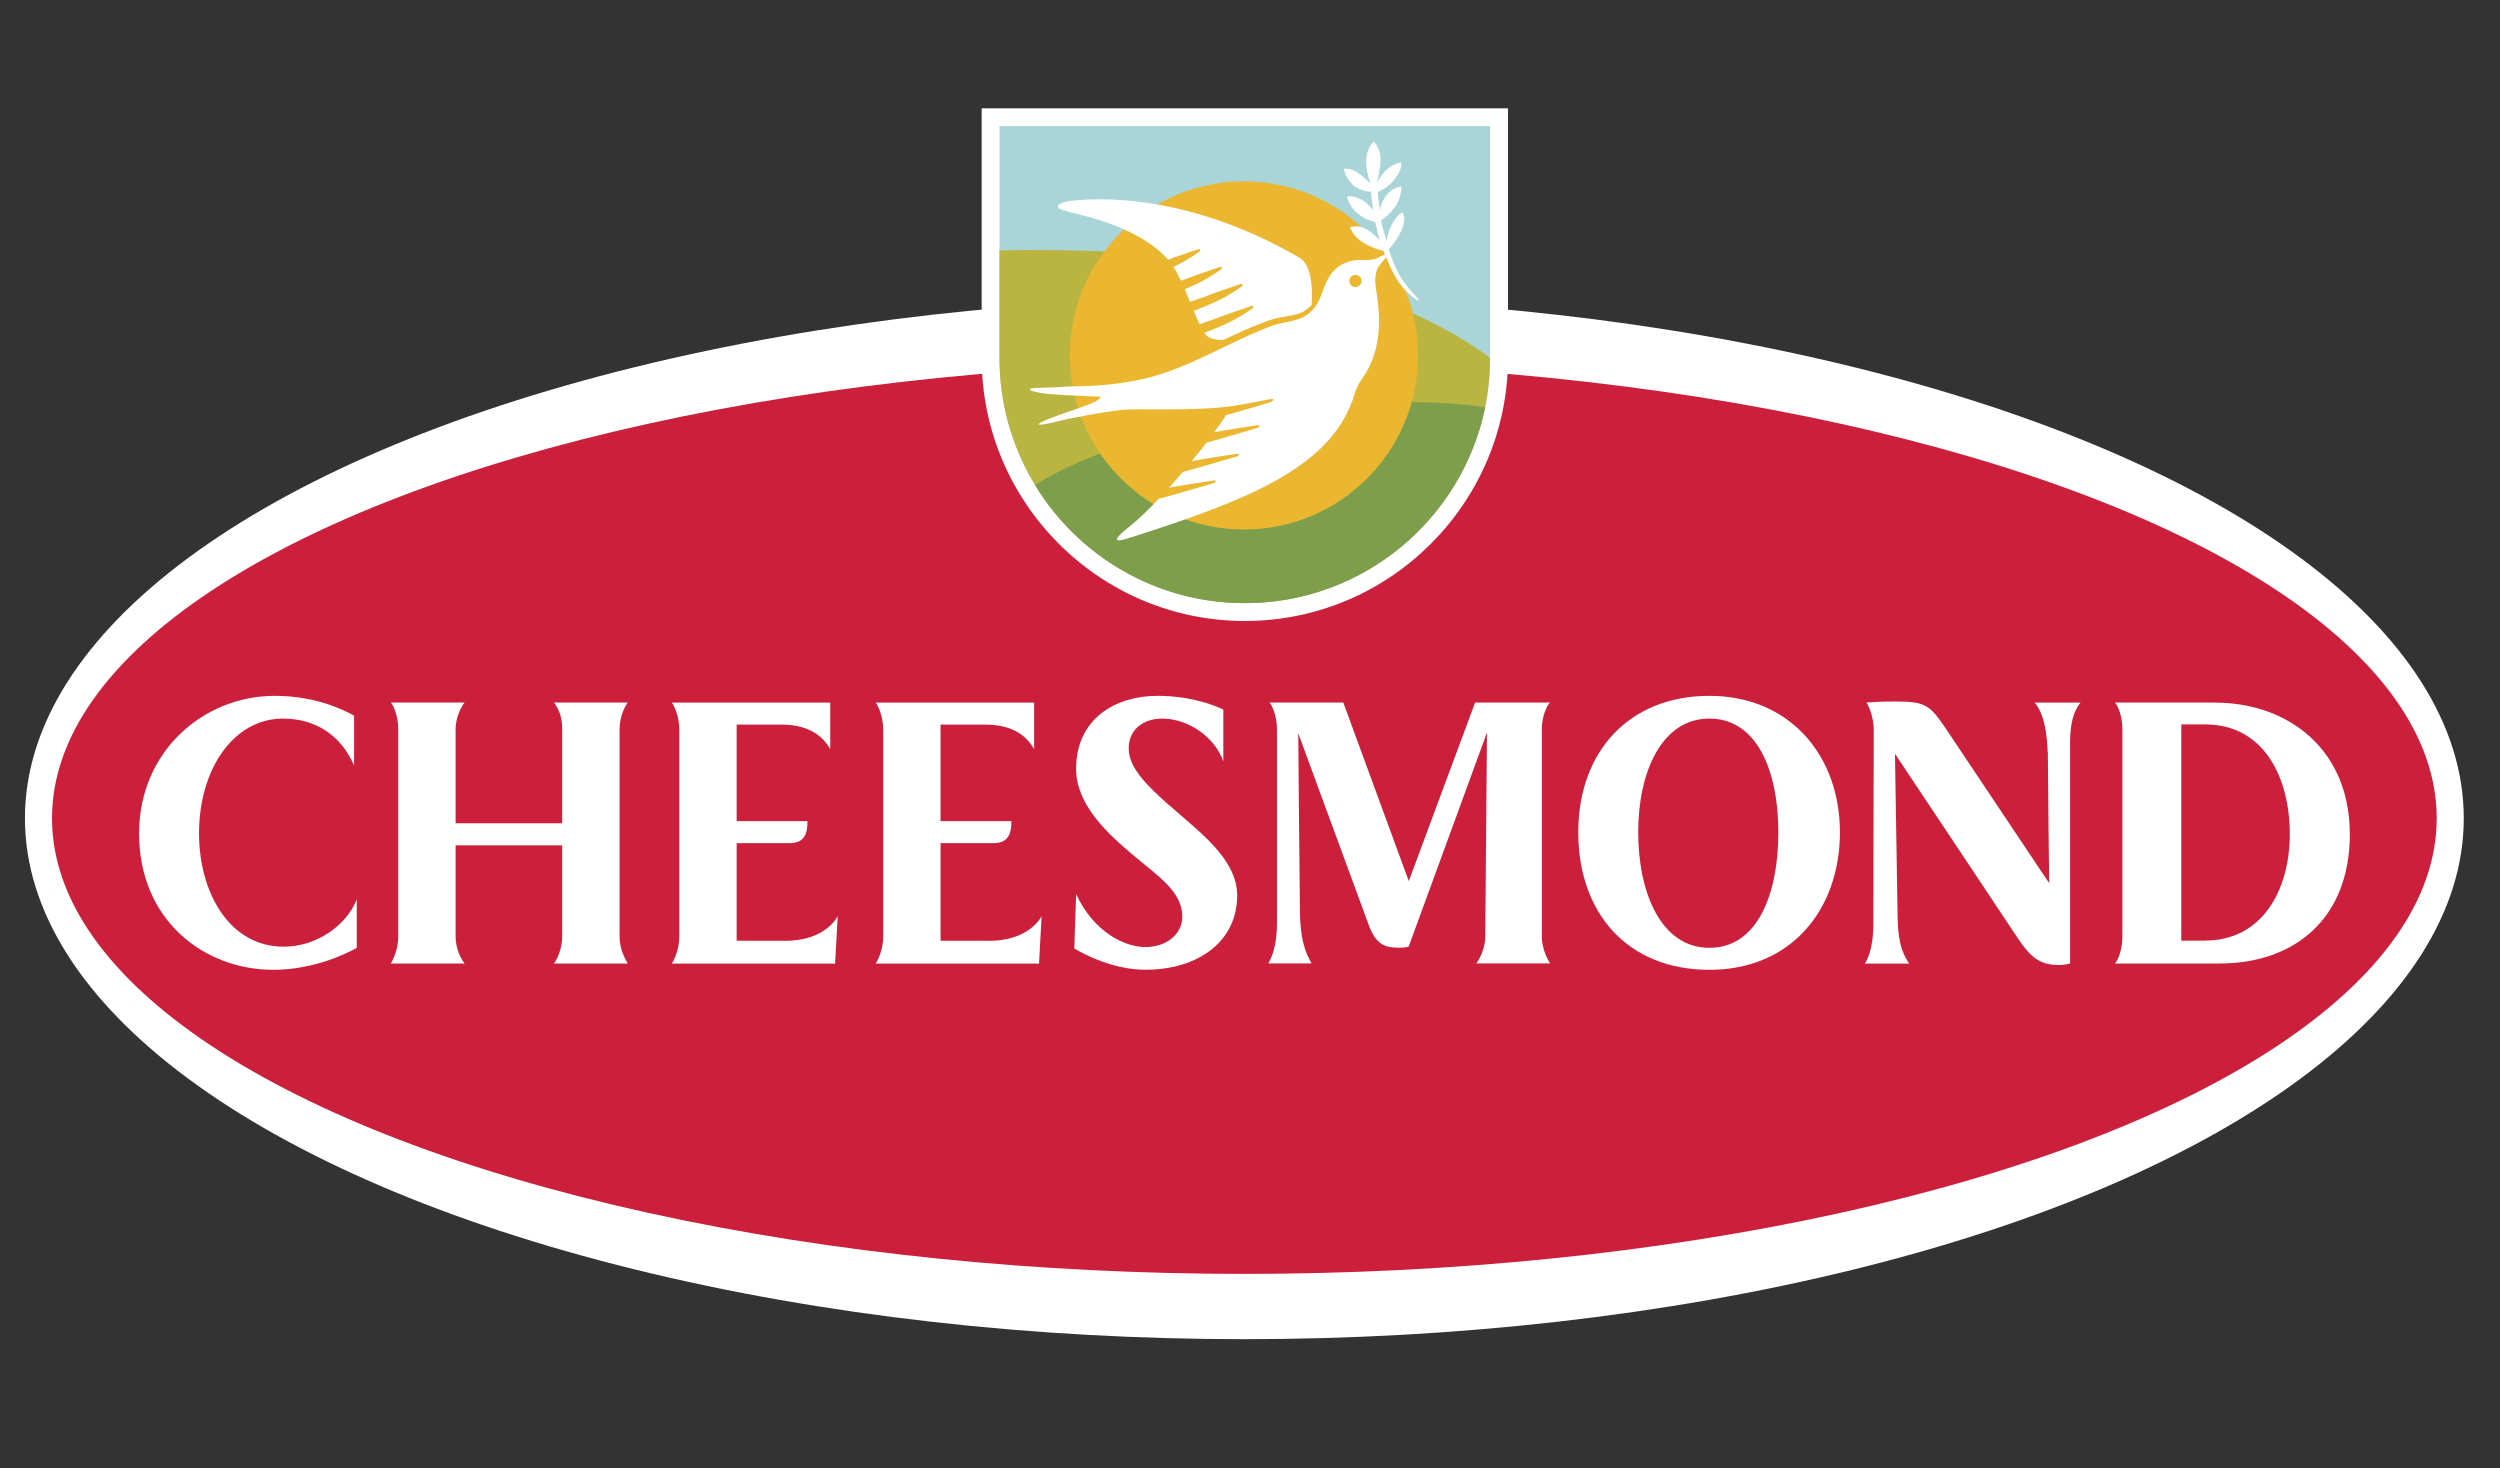
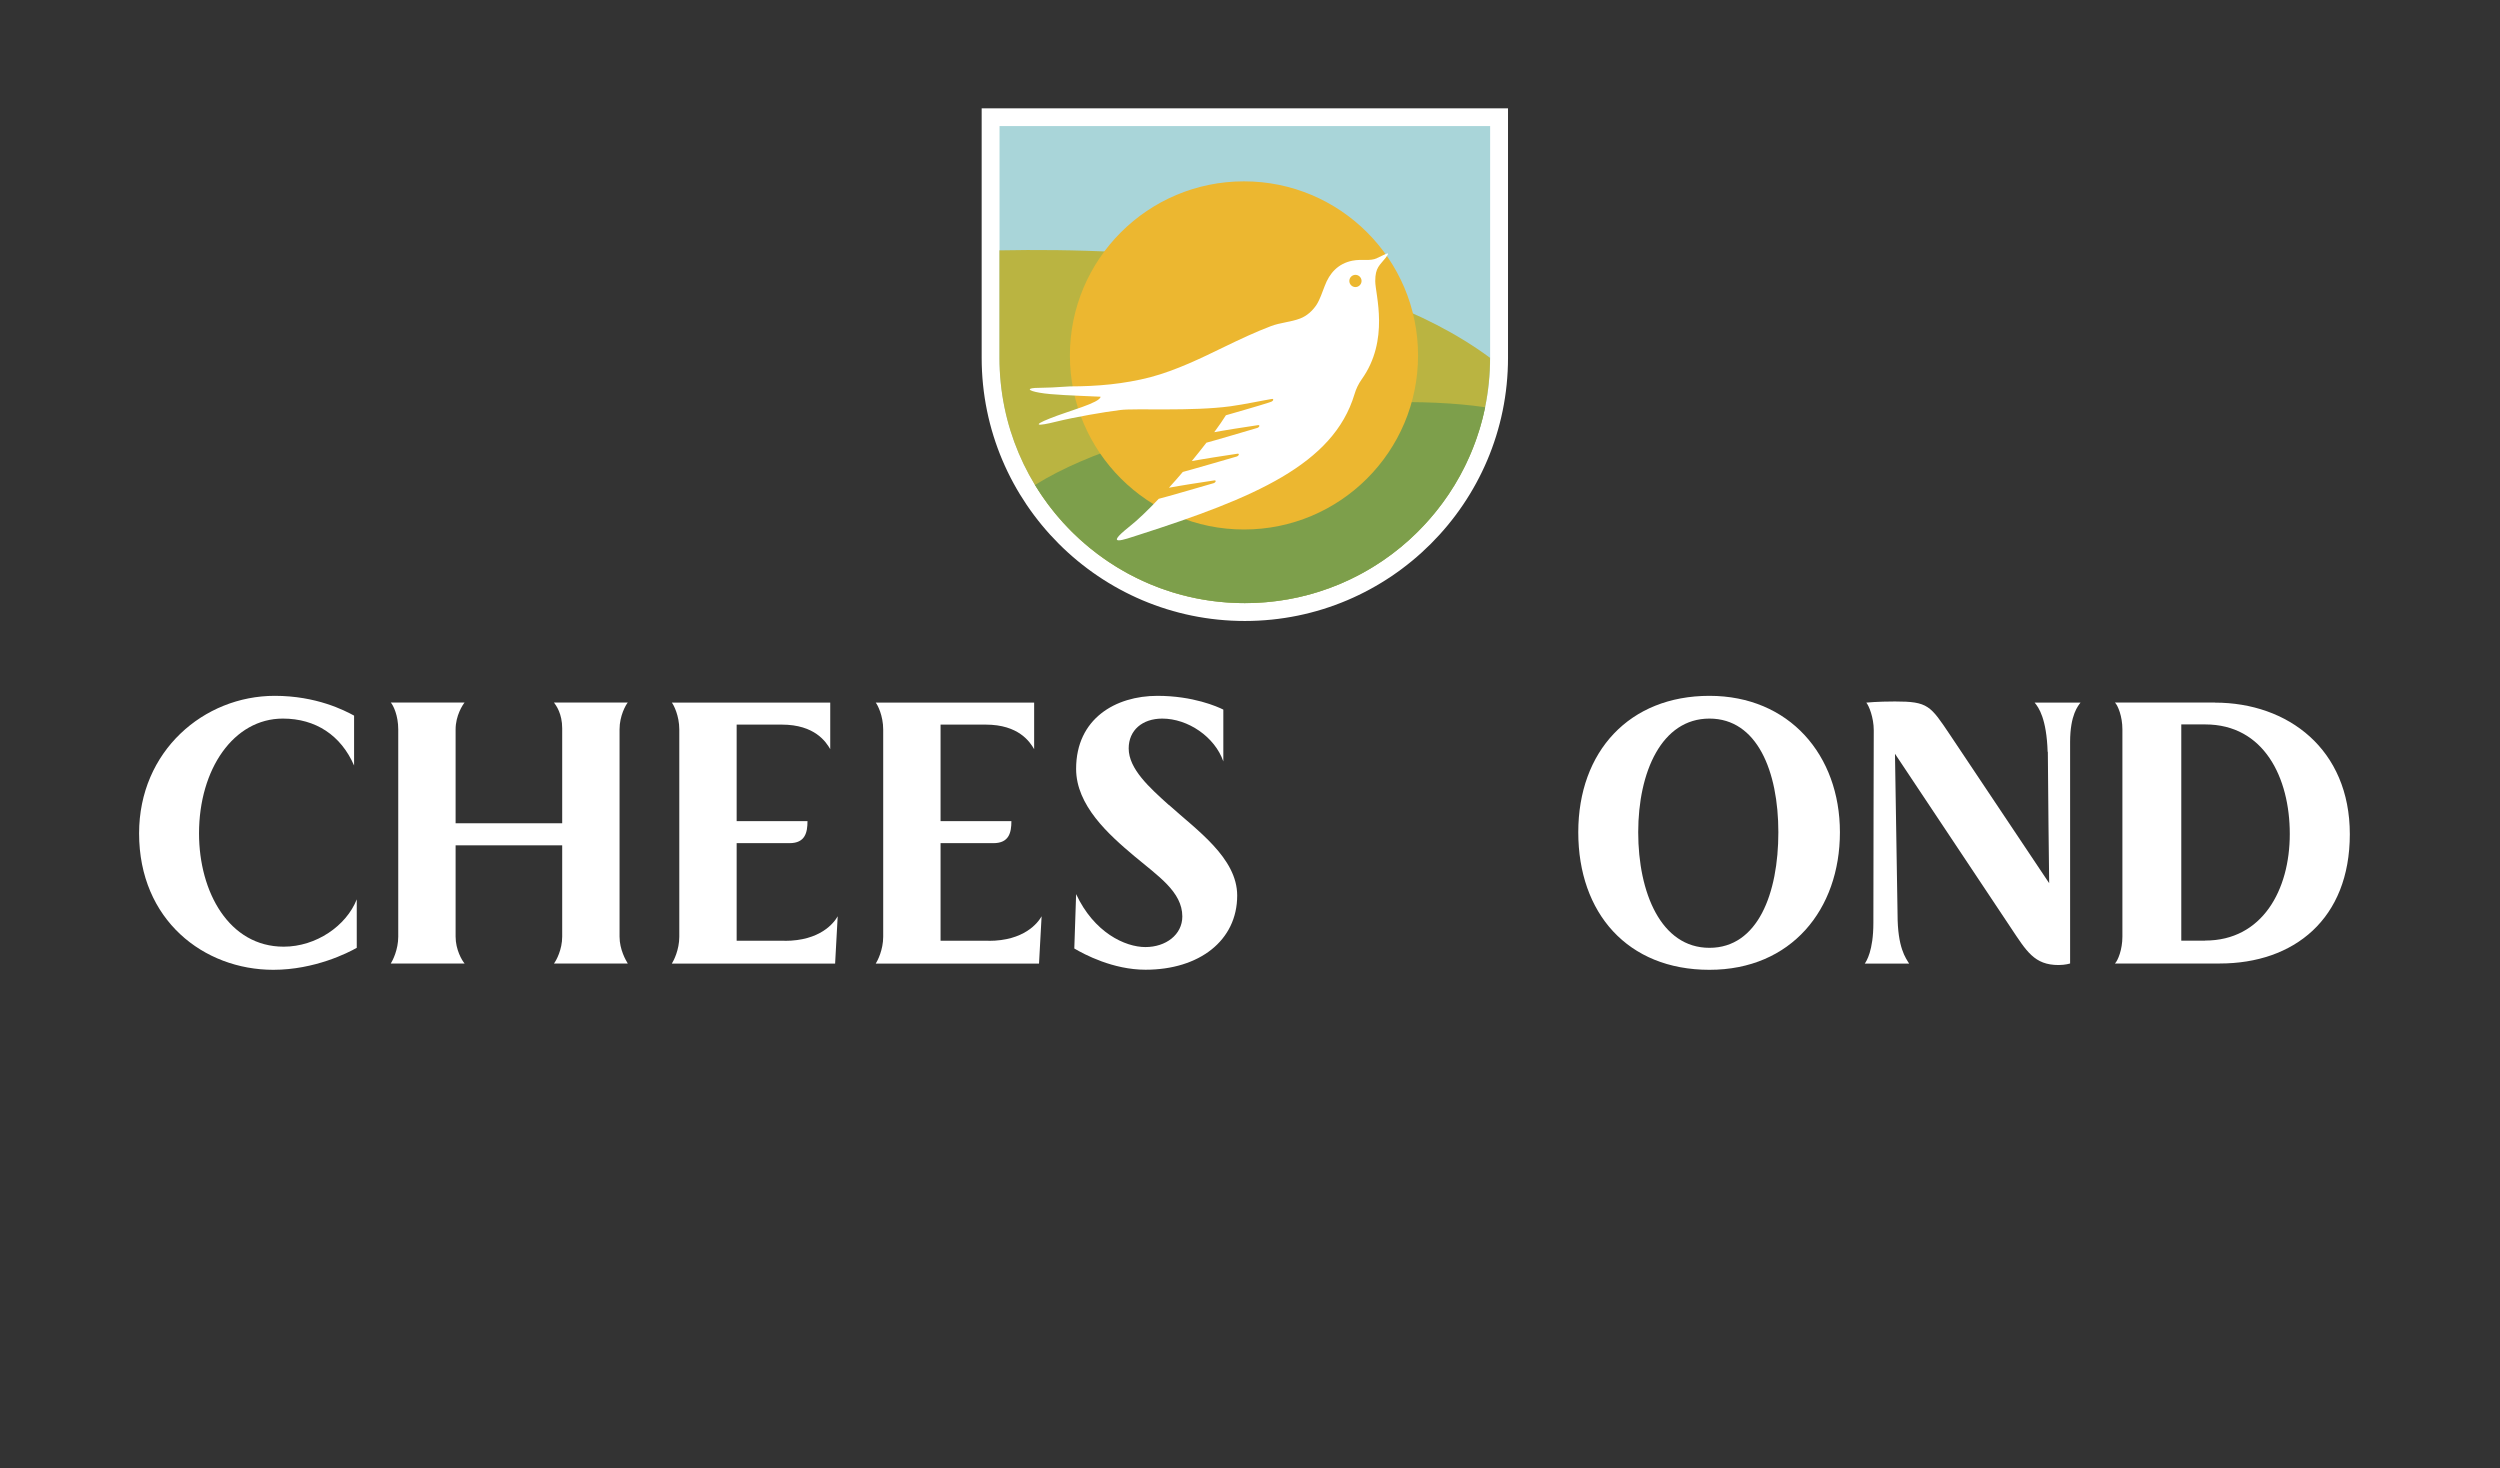
<svg xmlns="http://www.w3.org/2000/svg" id="_Остров_Свободы_BRANDEXPERT_7_495_961-25-86_info_ostrov-svobody.ru" data-name="© «Остров Свободы» BRANDEXPERT, +7 (495) 961-25-86, info@ostrov-svobody.ru" viewBox="0 0 261.52 153.58">
  <rect x="0" y="0" width="261.52" height="153.58" fill="#333333" stroke="none" />
  <defs>
    <style> .cls-1 { fill: #ecb730; } .cls-2 { fill: #fff; } .cls-3 { fill: #7d9f4b; } .cls-4 { fill: #bab441; } .cls-5 { fill: #a9d5d9; } .cls-6 { fill: #cc1f3c; } </style>
  </defs>
  <g>
-     <ellipse class="cls-2" cx="130.17" cy="85.6" rx="127.56" ry="54.49" />
-     <ellipse class="cls-6" cx="130.17" cy="85.6" rx="124.73" ry="47.66" />
-   </g>
+     </g>
  <g>
    <g>
      <path class="cls-5" d="m130.22,64.02c-14.66,0-26.59-11.93-26.59-26.59V12.26h53.19v25.17c0,14.66-11.93,26.59-26.59,26.59Z" />
      <path class="cls-2" d="m155.88,13.19v24.24c0,14.17-11.49,25.66-25.66,25.66s-25.66-11.49-25.66-25.66V13.19h51.32m1.86-1.86h-55.05v26.1c0,15.18,12.35,27.53,27.53,27.53s27.53-12.35,27.53-27.53V11.33h0Z" />
    </g>
    <path class="cls-4" d="m104.55,26.19v11.24c0,14.17,11.49,25.66,25.66,25.66s25.66-11.49,25.66-25.66c-13.98-10.31-36.22-11.53-51.32-11.24Z" />
    <path class="cls-3" d="m155.36,42.6c-2.39,11.69-12.74,20.49-25.14,20.49-9.3,0-17.45-4.95-21.95-12.36,11.37-7.1,34.65-9.96,47.09-8.13Z" />
    <circle class="cls-1" cx="130.13" cy="37.18" r="18.21" />
    <g>
-       <path class="cls-2" d="m111.66,22.15c5.32,1.11,8.69,2.99,10.4,4.87.04.05.09.1.13.15.15-.06.3-.11.46-.17.53-.2,1.08-.38,1.61-.56.36-.12.74-.25,1.11-.38.06-.02.13,0,.16.06.03.06.01.14-.04.18l-.14.1c-.4.28-.82.57-1.25.81-.41.23-.84.48-1.28.68-.02.01-.05.02-.07.03.28.44.53.93.78,1.45.45-.16.9-.33,1.38-.51.53-.2,1.08-.38,1.61-.56.36-.12.74-.25,1.11-.38.06-.02.13,0,.16.06.03.06.01.14-.04.18l-.14.1c-.4.28-.82.57-1.25.81-.41.23-.84.48-1.28.68-.37.17-.75.33-1.14.5.19.44.37.89.54,1.33.85-.28,1.68-.59,2.6-.94.53-.2,1.08-.38,1.61-.56.36-.12.74-.25,1.11-.38.06-.02.13,0,.16.06.03.06.01.14-.04.18l-.14.1c-.4.28-.82.57-1.25.81-.41.23-.84.48-1.28.68-.45.2-.91.4-1.4.61-.33.14-.66.26-.97.38.21.51.4.99.6,1.4.89-.3,1.76-.62,2.73-.98.53-.2,1.08-.38,1.61-.56.36-.12.74-.25,1.1-.38.06-.02.13,0,.16.06.03.06.01.14-.04.18l-.14.09c-.4.28-.82.57-1.25.81-.41.23-.84.48-1.28.68-.45.2-.91.4-1.4.61-.33.14-.66.26-.98.38.18.26.36.44.55.52.44.19.95.25,1.43.23,1.26-.6,2.53-1.19,3.85-1.7.66-.25,1.35-.52,2.06-.65.71-.14,1.41-.2,2.02-.42.5-.17.94-.5,1.3-.88.1-1.23.14-4.13-1.28-4.96-12.06-7-21.58-6.11-23.08-6.02-2.22.14-3.02.79-1.09,1.19Z" />
      <path class="cls-2" d="m144.04,27.01c-.74.34-1.53.06-2.57.26,0,0,0,0,0,0-1.48.3-2.39,1.28-2.9,2.66-.27.66-.46,1.34-.86,1.97-.42.62-1,1.15-1.71,1.42-1,.38-2.07.42-3.06.8-1.63.62-3.2,1.36-4.77,2.12-2.53,1.23-5.1,2.49-7.84,3.22-2.74.71-5.58.96-8.4.96,0,0,0,0,0,0-1.4.1-2.58.15-3.19.15-1.48,0-1.22.3,0,.51,1.27.23,3.51.29,6.39.42-.05.64-3.37,1.49-5.3,2.27-1.94.77-1.29.83.65.34,1.94-.48,5.08-1.02,6.71-1.22,1.59-.2,7.46.16,11.53-.39,1.4-.19,3.37-.61,4.35-.77.09-.02.11.05.12.06.02.09-.11.2-.2.23l-.25.09c-.72.25-4.5,1.33-4.5,1.33-.3.48-.72,1.09-1.22,1.77.3-.05.6-.11.91-.16.74-.13,1.48-.24,2.19-.35.49-.07.99-.15,1.5-.23.09-.01.11.05.12.06.02.09-.11.2-.2.23,0,0-5.04,1.49-5.34,1.55-.47.61-.99,1.26-1.53,1.92.36-.06.73-.13,1.11-.19.74-.13,1.48-.24,2.19-.35.49-.07.99-.15,1.5-.23.09-.02.11.05.12.06.02.09-.11.2-.2.23,0,0-5.26,1.53-5.66,1.62-.47.56-.96,1.11-1.45,1.65.35-.06.71-.12,1.08-.19.74-.13,1.48-.24,2.19-.35.49-.07.99-.15,1.5-.23.09-.01.11.05.12.06.02.09-.11.2-.2.23,0,0-5.32,1.55-5.76,1.64-1.11,1.17-2.19,2.22-3.12,2.95-2.61,2.09-.61,1.36,1.08.81,11.99-3.85,20.31-7.34,22.52-14.7.16-.55.41-1.07.74-1.54,2.97-4.14,1.43-8.92,1.43-10.29,0-1.45.48-1.65,1.07-2.42.58-.77.19-.48-.87,0Zm-2.25,3.02c-.35,0-.64-.29-.64-.64s.29-.64.64-.64.64.29.64.64-.29.64-.64.64Z" />
    </g>
-     <path class="cls-2" d="m143.35,19.21c-.73-.71-1.67-1.69-2.78-1.55.29,1.35,1.36,2.35,2.84,2.39.06.65.13,1.3.24,1.95-.62-.83-1.49-1.48-2.58-1.47-.1-.01-.17.07-.13.17.4,1.37,1.65,2.24,2.93,2.53.11.55.3,1.34.45,1.88-.75-.76-1.83-1.75-3.09-1.34.42,1.38,2.22,2.16,3.32,2.43.03.03.14.06.18.08.94,2.23,1.44,3.55,3.27,4.96.14.11.83.52.12-.24-1.21-1.29-1.95-2.2-2.84-4.86.02-.04.06-.12.09-.16.72-.85,1.96-2.56,1.37-3.78-.96.43-1.56,2.04-1.68,3-.18-.59-.7-2.08-.54-2.19.91-.59,2.1-1.77,2.07-3.48-1.27.1-2.01,1.31-2.25,2.45-.09-.56-.18-1.34-.23-1.9,1.79-.65,2.74-2.7,2.42-3.09-1.18.23-2,1.15-2.5,2.2.31-1.62.84-3.09-.34-4.41-1.18,1.44-.79,2.87-.35,4.45Z" />
  </g>
  <g>
    <path class="cls-2" d="m231.69,73.49h-10.45c.31.31.78,1.44.78,2.81v21.68c0,1.36-.47,2.5-.78,2.81h10.96c7.76,0,13.61-4.64,13.61-13.53s-6.47-13.76-14.11-13.76Zm-1.01,24.91c-.94,0-1.78,0-2.5,0v-22.62h2.5c6.16,0,8.85,5.58,8.85,11.46s-2.89,11.15-8.85,11.15Z" />
    <path class="cls-2" d="m214.22,78.64c.04,5.62.1,10.56.14,13.75-2.19-3.28-9.37-14.02-10.36-15.5-2.07-3.08-2.3-3.51-5.77-3.51-1.87,0-3,.12-3,.12.27.31.78,1.56.78,2.89,0,1.13-.04,14.19-.04,20.16,0,2.92-.74,4.02-.9,4.25h4.64c-.35-.58-1.21-1.64-1.21-5.15-.12-7.35-.22-13.4-.27-16.8,2.24,3.37,10.64,15.97,12.12,18.2,1.64,2.46,2.46,3.9,4.99,3.9.7,0,1.21-.16,1.21-.16v-23.16c0-2.89.86-3.82,1.09-4.13h-4.8c.43.51,1.25,1.68,1.36,5.15Z" />
    <path class="cls-2" d="m178.82,72.79c-8.38,0-13.72,5.81-13.72,14.27s5.15,14.39,13.72,14.39,13.65-6.32,13.65-14.39-5.3-14.27-13.65-14.27Zm0,26.36c-5.07,0-7.45-5.77-7.45-12.09s2.46-11.89,7.45-11.89,7.21,5.5,7.21,11.89-2.14,12.09-7.21,12.09Z" />
    <path class="cls-2" d="m122.28,84.22c-2.03-1.83-4.21-3.78-4.21-5.93,0-1.91,1.44-3.12,3.51-3.12,2.69,0,5.5,1.91,6.39,4.48v-5.42c-.62-.31-3.16-1.44-6.9-1.44-4.37,0-8.5,2.38-8.5,7.64,0,3.82,3.39,6.86,6.08,9.12,2.46,2.07,5.03,3.73,5.03,6.32,0,1.91-1.73,3.2-3.86,3.2s-5.38-1.52-7.25-5.54l-.19,5.69c1.05.62,4.05,2.22,7.45,2.22,5.61,0,9.59-3.04,9.59-7.76,0-3.94-4.25-6.86-7.13-9.47Z" />
    <path class="cls-2" d="m103.42,98.41h-5.03v-10.21h5.54c1.64,0,1.87-1.13,1.87-2.3h-7.41v-10.1h4.72c3.47,0,4.64,1.83,5.07,2.57v-4.87h-16.57c.19.23.78,1.36.78,2.81v21.68c0,1.36-.58,2.5-.78,2.81h17.08l.27-4.95c-.39.7-1.83,2.57-5.54,2.57Z" />
    <path class="cls-2" d="m82.09,98.41h-5.03v-10.21h5.54c1.64,0,1.87-1.13,1.87-2.3h-7.41v-10.1h4.72c3.47,0,4.64,1.83,5.07,2.57v-4.87h-16.57c.19.23.78,1.36.78,2.81v21.68c0,1.36-.58,2.5-.78,2.81h17.08l.27-4.95c-.39.7-1.83,2.57-5.54,2.57Z" />
    <path class="cls-2" d="m65.67,73.49h-7.72c.23.31.86,1.17.86,2.69v9.94h-11.15v-9.82c0-1.44.74-2.57.94-2.81h-7.72c.27.31.78,1.36.78,2.81v21.68c0,1.36-.58,2.5-.78,2.81h7.72c-.27-.31-.94-1.44-.94-2.81v-9.55h11.15v9.55c0,1.36-.62,2.5-.86,2.81h7.72c-.19-.31-.86-1.44-.86-2.81v-21.68c0-1.44.66-2.57.86-2.81Z" />
    <path class="cls-2" d="m29.67,99.03c-5.69,0-8.85-5.69-8.85-11.85,0-6.74,3.63-12.01,8.77-12.01,3.43,0,6.08,1.75,7.45,4.91v-5.22c-1.01-.55-3.94-2.07-8.3-2.07-7.41,0-14.19,5.77-14.19,14.39,0,9.08,6.78,14.27,14.04,14.27,4.33,0,7.84-1.79,8.73-2.3v-5.07c-1.09,2.77-4.25,4.95-7.64,4.95Z" />
-     <path class="cls-2" d="m162.15,73.49h-7.84l-6.94,18.68-6.85-18.68h-7.72c.27.31.78,1.36.78,2.81v20.23c0,2.92-.78,3.94-.9,4.25h4.52c-.27-.58-1.13-1.64-1.21-5.15-.09-7.18-.15-15.22-.18-18.92,1.85,5.03,6.5,17.7,7.34,19.97.78,2.14,1.68,2.46,3.24,2.46.35,0,.78-.04.97-.12l8.19-22.39c-.04,4.78-.18,20.54-.18,21.34,0,1.36-.7,2.5-.94,2.81h7.72c-.19-.31-.86-1.44-.86-2.81v-21.68c0-1.44.55-2.5.86-2.81Z" />
  </g>
</svg>